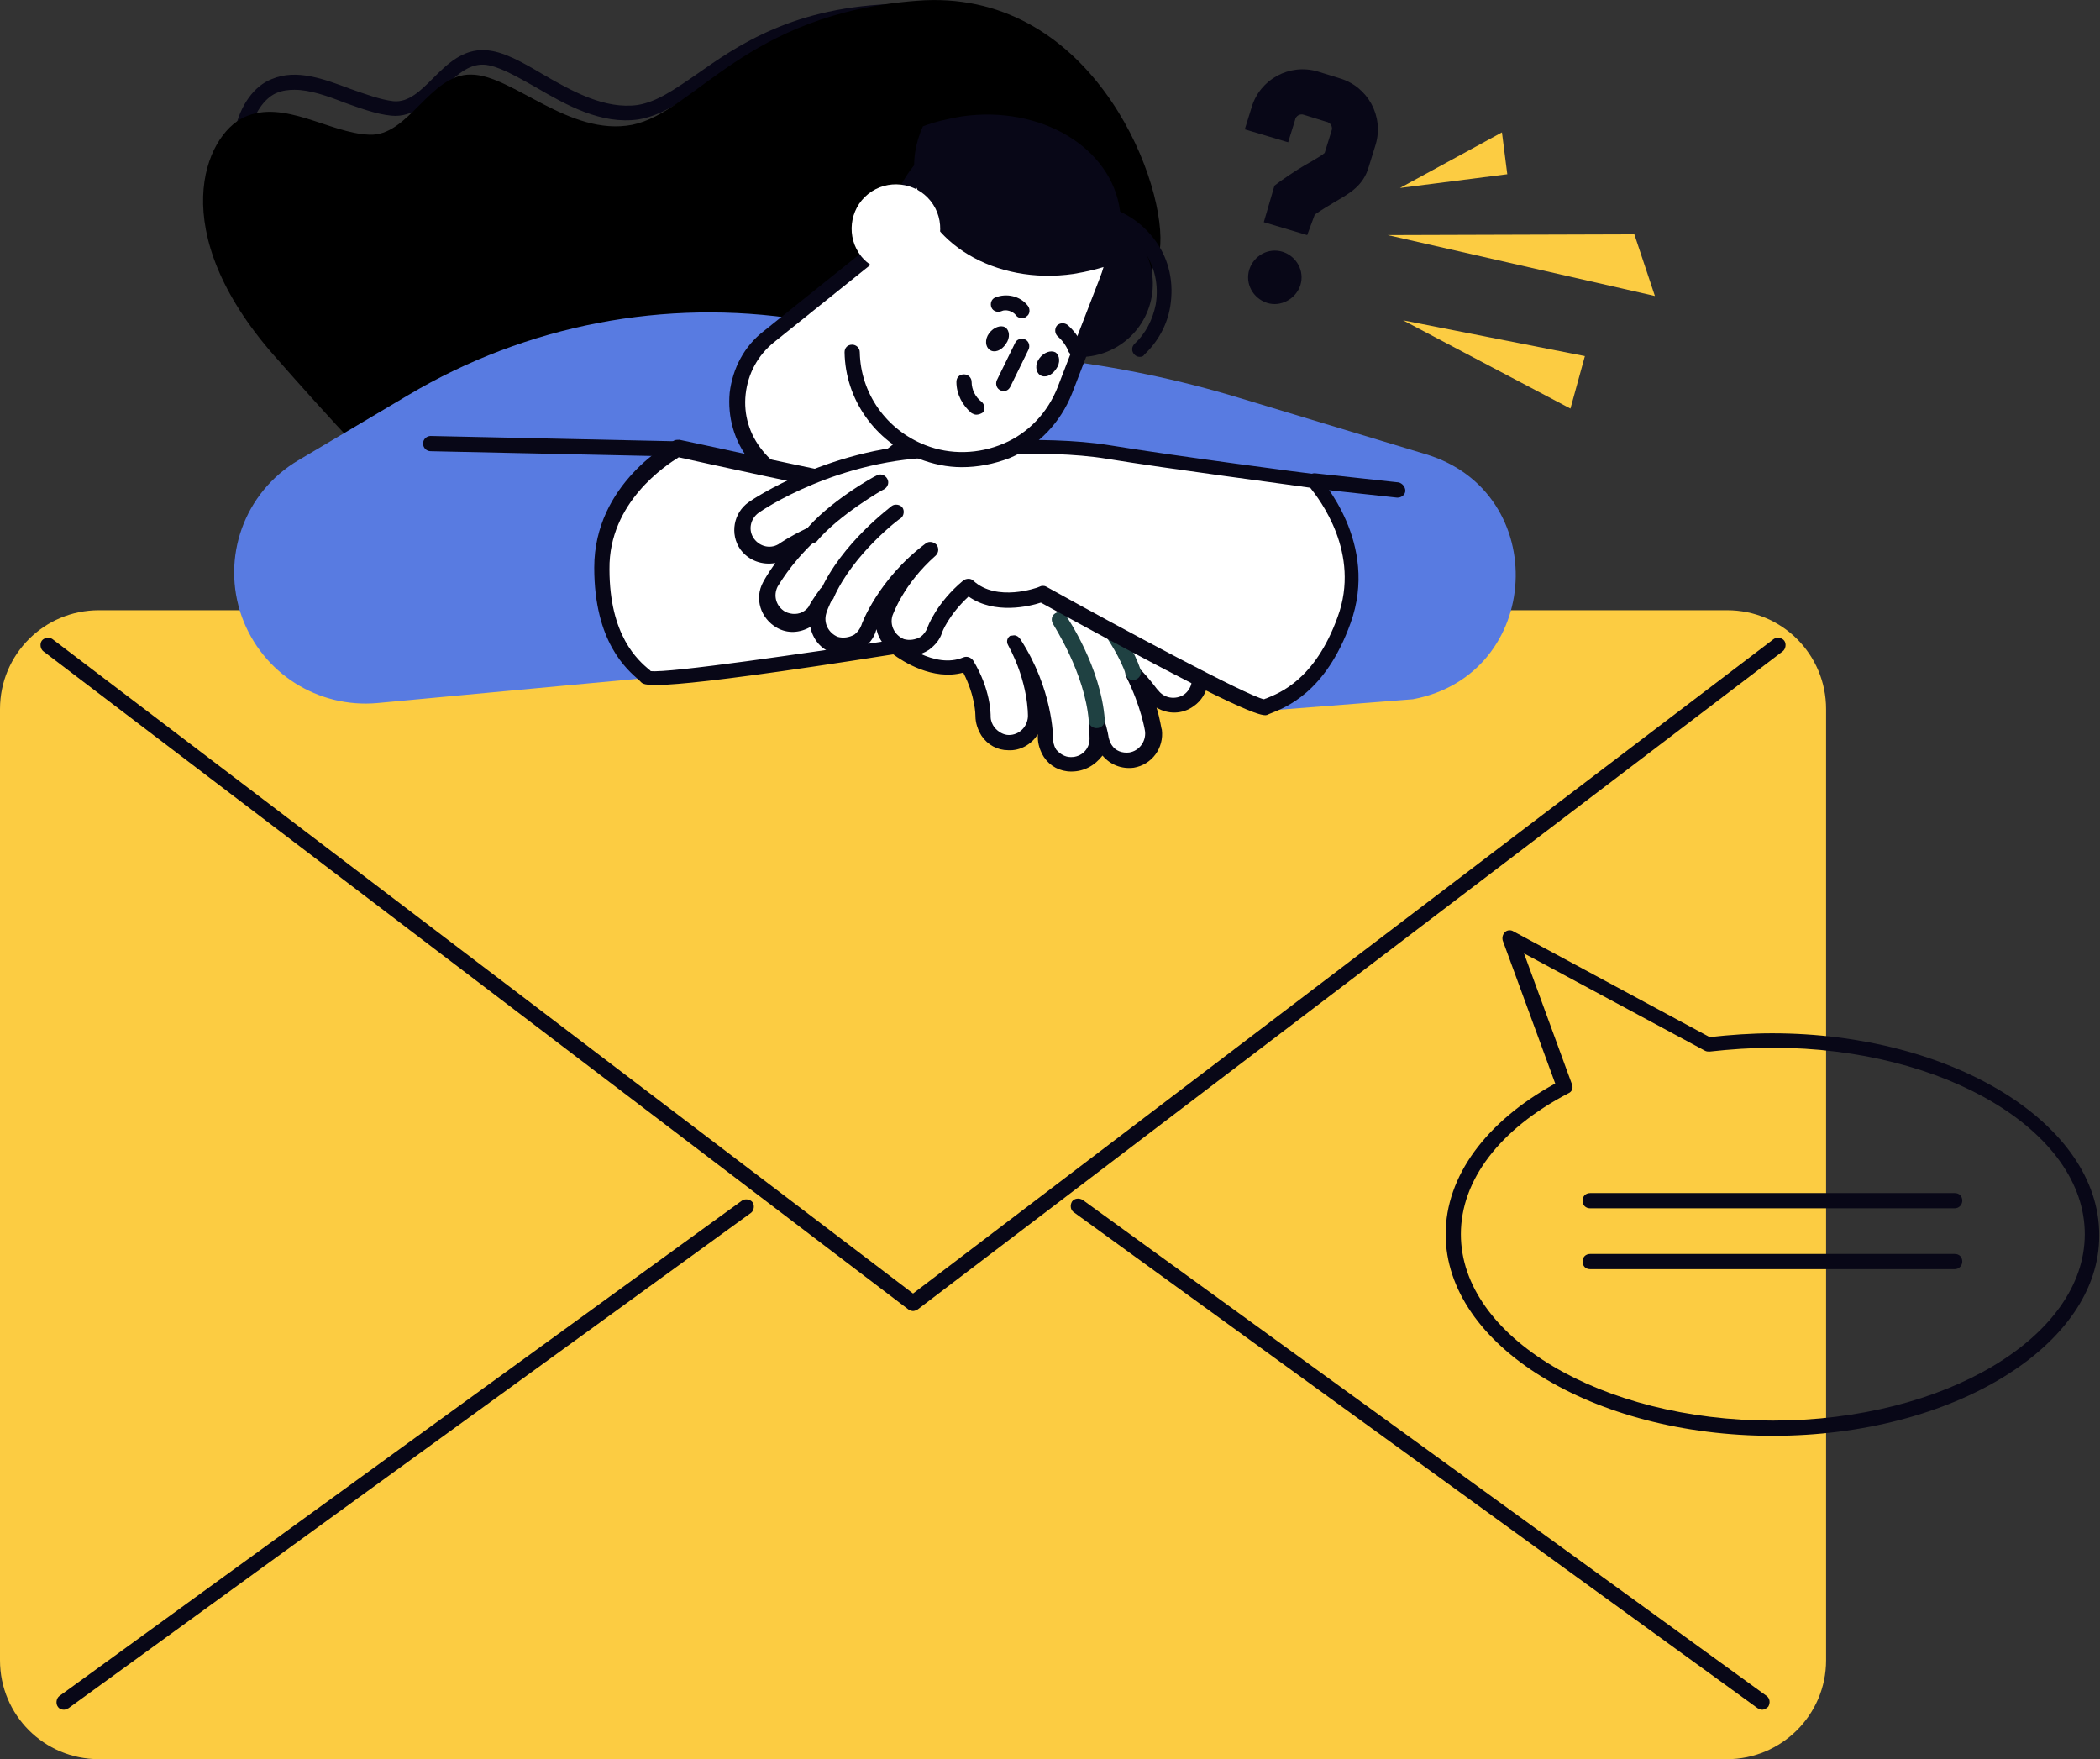
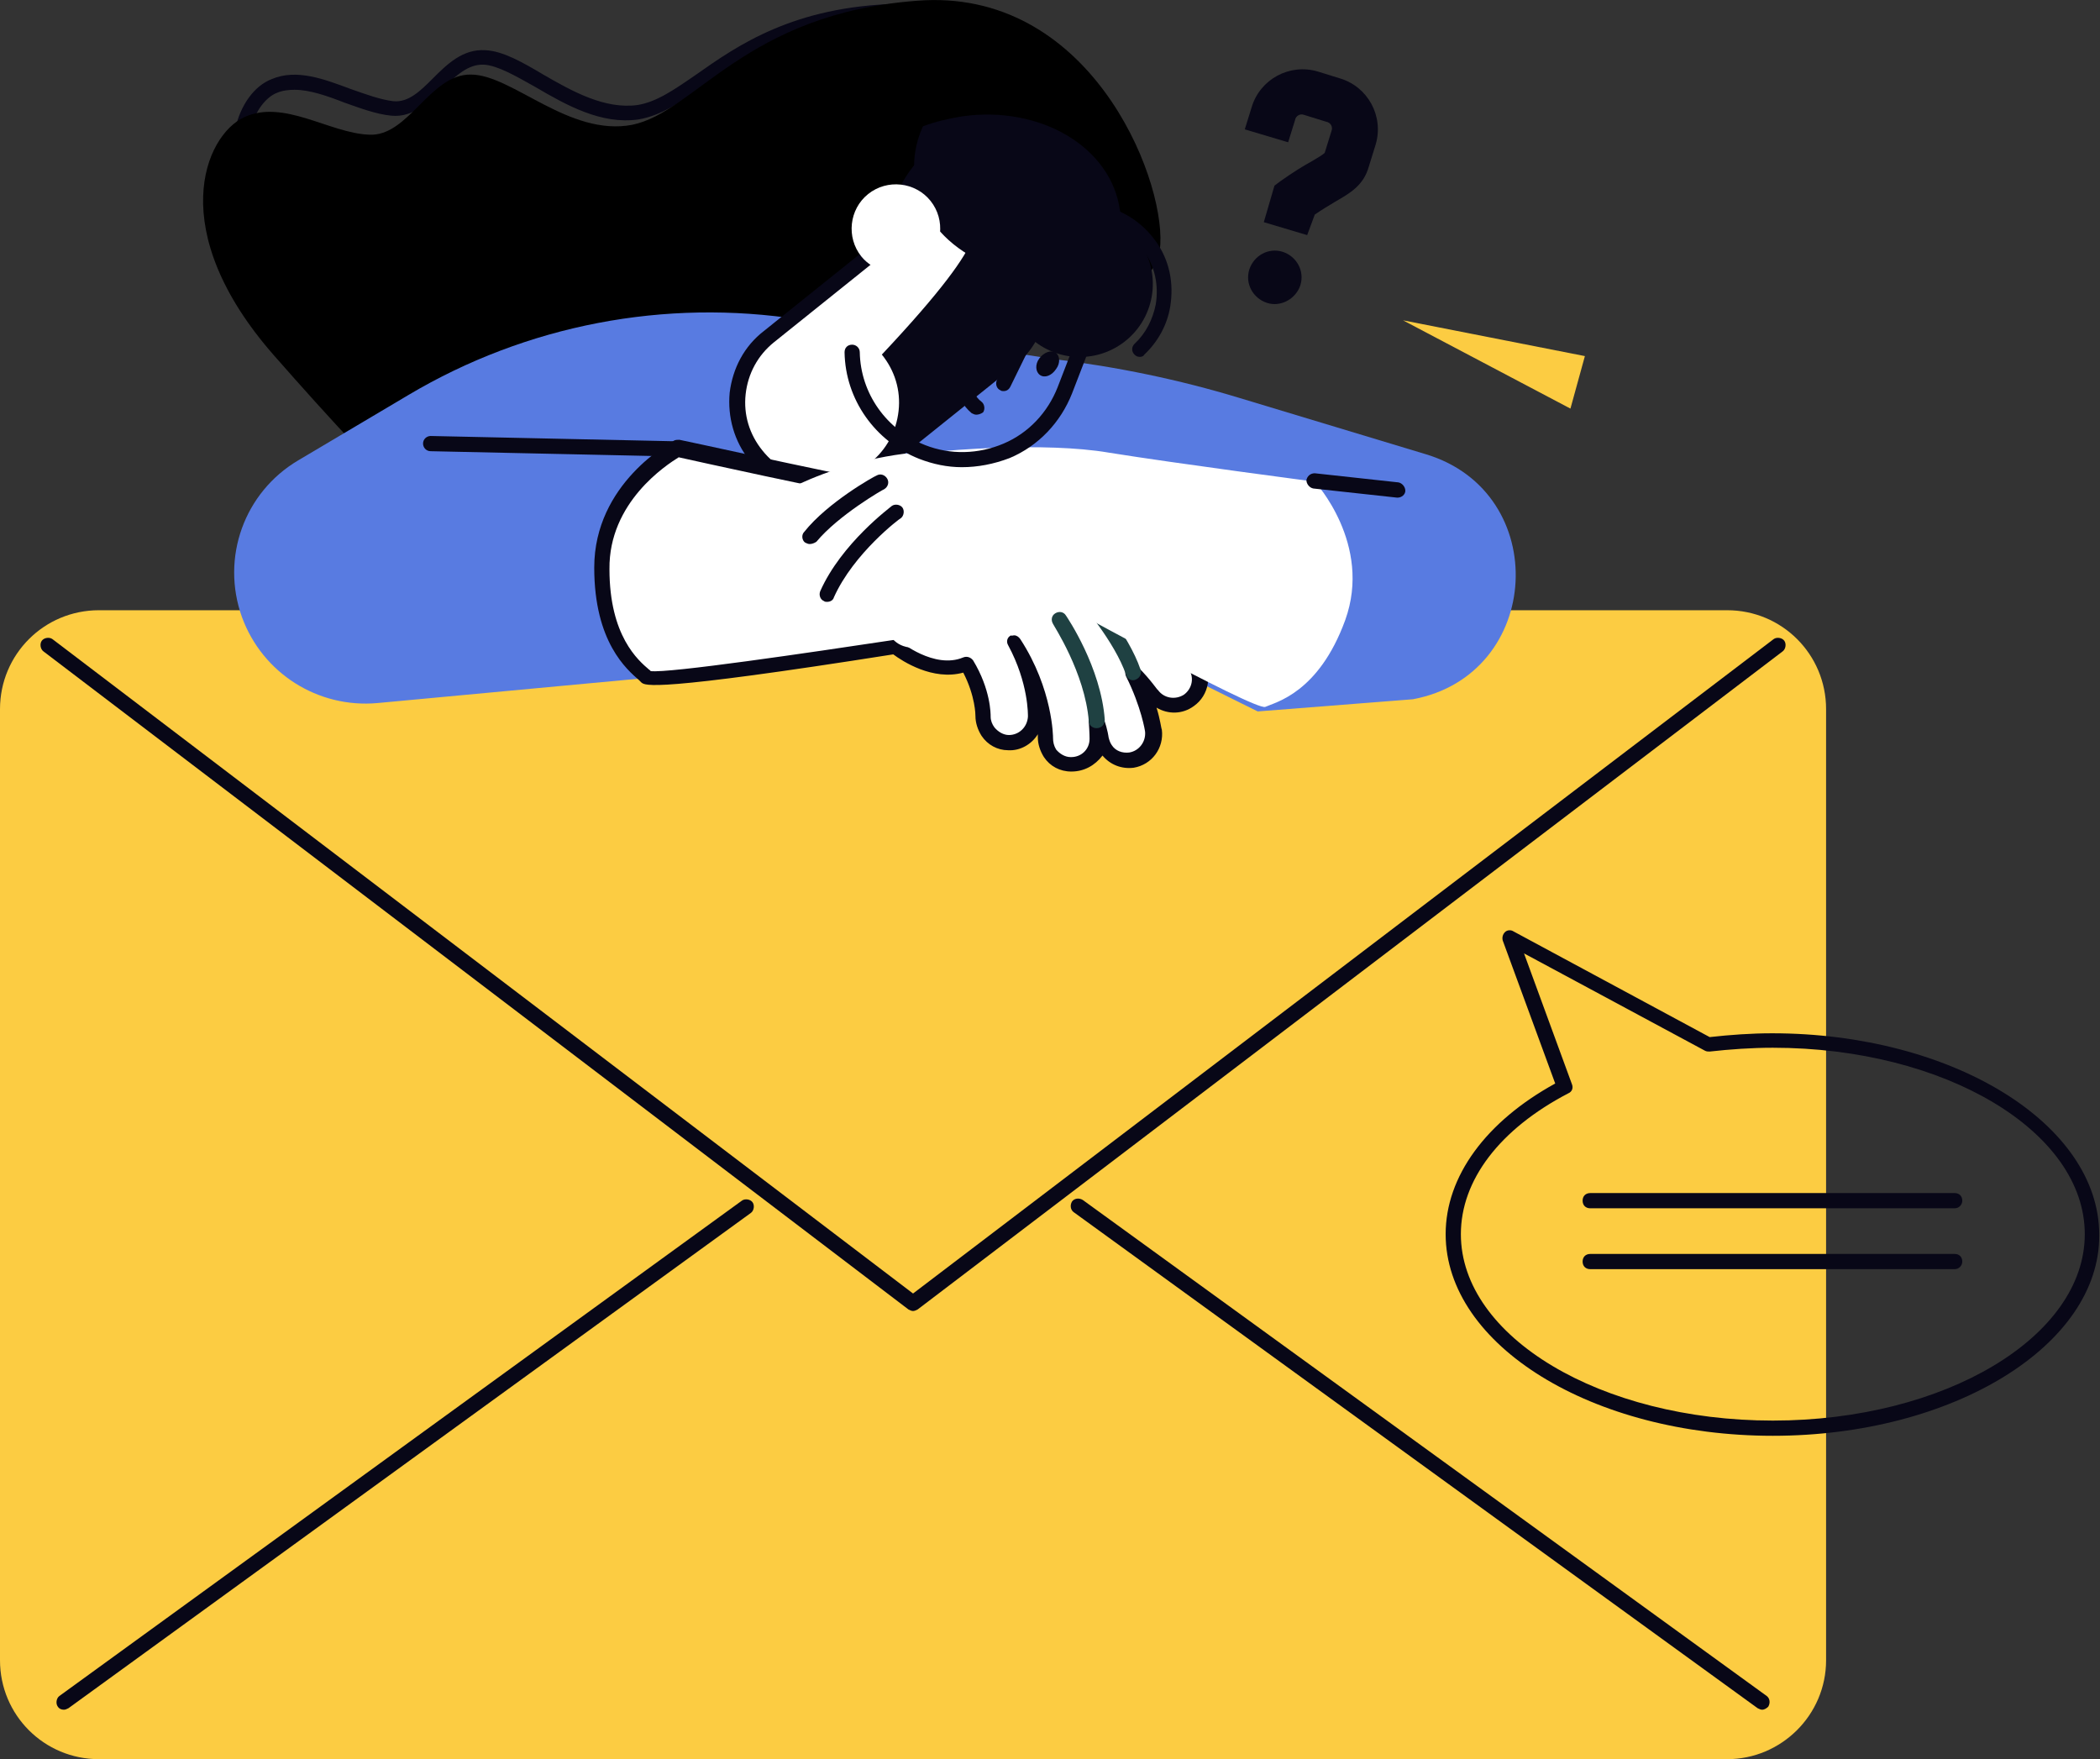
<svg xmlns="http://www.w3.org/2000/svg" version="1.1" x="0px" y="0px" viewBox="0 0 276 231.2" style="enable-background:new 0 0 276 231.2;" xml:space="preserve">
  <rect x="0" y="0" width="276" height="231.2" fill="#333333" stroke="none" />
  <style type="text/css">
	.st0{display:none;}
	.st1{display:inline;}
	.st2{fill:#F6F3E4;}
	.st3{fill:#7CA0FC;}
	.st4{fill:#1D1D1B;}
	.st5{fill:#FFFFFF;}
	.st6{fill:#080717;}
	.st7{fill:#FFCF4B;}
	.st8{fill:#FF9700;}
	.st9{fill:#587BE1;}
	.st10{fill:#FCCC42;}
	.st11{fill:#FFBF0D;}
	.st12{fill:#F3AA06;}
	.st13{fill:#FECE40;}
	.st14{fill:#10101A;}
	.st15{fill:#23285C;}
	.st16{fill:#282D33;}
	.st17{fill:#FF7BAC;}
	.st18{fill:#F3C02A;}
	.st19{fill:#1F4142;}
	.st20{fill:#FFCD00;}
	.st21{fill:#FFA813;}
	.st22{fill:#FFAB01;}
	.st23{fill:#FFC910;}
	.st24{fill:#B0C8F2;}
</style>
  <g id="Layer_4" class="st0">
    <g class="st1">
      <rect x="-28.4" y="0.5" class="st2" width="302.9" height="234.1" />
    </g>
  </g>
  <g id="Layer_2">
    <g>
      <path class="st10" d="M240,218.2v-125c0-7.2-5.8-13-13-13H120H13c-7.2,0-13,5.8-13,13v125c0,7.2,5.8,13,13,13h107h107    C234.1,231.2,240,225.4,240,218.2z" />
      <g>
        <path class="st6" d="M120,172.3c-0.2,0-0.4-0.1-0.6-0.2L5.7,85.6c-0.4-0.3-0.5-1-0.2-1.4c0.3-0.4,1-0.5,1.4-0.2L120,170l113.1-86     c0.4-0.3,1.1-0.2,1.4,0.2c0.3,0.4,0.2,1.1-0.2,1.4l-113.7,86.5C120.4,172.2,120.2,172.3,120,172.3z" />
      </g>
      <g>
        <path class="st6" d="M231.6,224.7c-0.2,0-0.4-0.1-0.6-0.2l-89.9-65.2c-0.4-0.3-0.5-0.9-0.2-1.4c0.3-0.4,0.9-0.5,1.4-0.2     l89.9,65.2c0.4,0.3,0.5,0.9,0.2,1.4C232.2,224.5,231.9,224.7,231.6,224.7z" />
      </g>
      <g>
        <path class="st6" d="M8.4,224.7c-0.3,0-0.6-0.1-0.8-0.4c-0.3-0.4-0.2-1.1,0.2-1.4l89.7-65.1c0.4-0.3,1.1-0.2,1.4,0.2     c0.3,0.4,0.2,1.1-0.2,1.4L9,224.5C8.8,224.6,8.6,224.7,8.4,224.7z" />
      </g>
      <g>
        <path class="st6" d="M82.1,76.9c-0.9,0-1.4-0.2-1.8-0.3C70,73.3,54.4,56.9,40.5,41.3C30,29.6,30,21,30.9,17     c0.7-3.2,2.5-5.7,4.8-6.6c3.3-1.4,6.9,0,10.4,1.3c2,0.7,3.9,1.4,5.6,1.6c2,0.2,3.6-1.4,5.2-3c1.8-1.8,3.9-3.9,6.9-3.7     c2.3,0.1,4.9,1.6,7.6,3.2c3.8,2.2,8.1,4.6,12.4,4c2.5-0.4,4.8-2,7.7-4c5.4-3.8,12.8-9,26.6-9.3c7.6-0.2,14.8,2.8,20.7,8.5     c8.1,7.9,11.8,18.8,11.8,23.9c0,8.7-15.1,9.9-17.8,10c-1.7,1.5-11.4,9.9-22,18C92.3,74.8,85.1,76.9,82.1,76.9z M38.7,11.8     c-0.8,0-1.6,0.1-2.3,0.4c-1.3,0.5-2.9,2.2-3.6,5.2c-0.7,3-1.1,11.1,9.2,22.6c12.9,14.5,29,31.5,39,34.8c0.3,0.1,0.7,0.2,1.2,0.2     c9.3,0,38.6-24.1,49.6-33.8c0.2-0.2,0.4-0.2,0.6-0.3c0.2,0,16.2-0.6,16.2-8c0-4.7-3.6-15-11.2-22.5c-5.6-5.5-12.1-8.1-19.3-8     C104.8,2.7,98,7.5,92.5,11.3c-3,2.1-5.6,3.9-8.6,4.4c-4.9,0.7-9.5-1.9-13.6-4.3c-2.5-1.4-4.9-2.8-6.7-2.9     c-2.1-0.1-3.7,1.5-5.4,3.1c-1.8,1.8-3.9,3.9-6.8,3.6c-2-0.2-4.1-1-6.1-1.7C43,12.6,40.7,11.8,38.7,11.8z" />
      </g>
      <path d="M133.6,42.8c0,0,18.4-1.5,18.9-10.7c0.5-9.2-9.5-33.8-32-32C98,1.8,91.4,14.7,83.1,16.4C74.8,18,67.3,9.8,61.9,9.8    c-5.4-0.1-8.2,8.2-13.4,7.9c-5.2-0.2-11.2-4.7-16.4-2.3c-5.2,2.4-10.5,14.9,3.9,31.3c14.4,16.4,29.9,32.6,40.2,35.5    C86.6,85.1,133.6,42.8,133.6,42.8z" />
      <g>
        <path class="st6" d="M149.8,46.9c-0.3,0-0.5-0.1-0.7-0.3c-0.4-0.4-0.4-1,0-1.4c1.5-1.4,2.4-3.2,2.8-5.2c0.4-2.5-0.1-5-1.6-7.1     c-1.4-2.1-3.6-3.4-6.1-3.9c-2.5-0.4-5,0.1-7.1,1.6c-2.1,1.4-3.4,3.6-3.9,6.1c-0.1,0.5-0.6,0.9-1.2,0.8c-0.5-0.1-0.9-0.6-0.8-1.2     c0.5-3,2.2-5.6,4.7-7.4c2.5-1.8,5.5-2.4,8.6-1.9c3,0.5,5.6,2.2,7.4,4.7c1.8,2.5,2.4,5.5,1.9,8.6c-0.4,2.4-1.6,4.6-3.4,6.3     C150.3,46.8,150.1,46.9,149.8,46.9z" />
      </g>
      <ellipse transform="matrix(0.819 -0.574 0.574 0.819 4.286 88.22)" class="st6" cx="141.9" cy="37.3" rx="9.6" ry="9.6" />
      <path class="st9" d="M85,89.1l-35.4,3.3c-7.8,0.7-15.1-3.9-17.8-11.3l0,0c-2.8-7.8,0.3-16.4,7.4-20.6l14.5-8.6    c15.5-9.2,33.7-12.7,51.5-9.9l33.3,5.2c8.3,1,16.5,2.7,24.4,5.1l24.5,7.4c16.6,5,15.4,29-1.7,32.2l-20.4,1.6l-23.4-11.6L85,89.1z" />
      <g>
        <g>
          <path class="st5" d="M99.3,59.8L99.3,59.8c3.8,4.8,10.8,5.6,15.6,1.7l17.7-14.2c4.8-3.8,5.6-10.8,1.7-15.6l0,0      c-3.8-4.8-10.8-5.6-15.6-1.7l-17.7,14.2C96.3,48,95.5,55,99.3,59.8z" />
-           <path class="st6" d="M108,65c-3.6,0-7.1-1.6-9.5-4.5c-2-2.5-2.9-5.7-2.6-8.9c0.4-3.2,1.9-6.1,4.5-8.1l17.7-14.2      c5.2-4.2,12.8-3.3,17,1.9c2,2.5,2.9,5.7,2.6,8.9c-0.4,3.2-1.9,6.1-4.5,8.1l-17.7,14.2C113.3,64.1,110.7,65,108,65z M125.7,28.6      c-2.2,0-4.4,0.7-6.3,2.2L101.7,45c-2.1,1.7-3.4,4.1-3.7,6.8c-0.3,2.7,0.5,5.3,2.2,7.4c3.5,4.4,9.8,5.1,14.2,1.6L132,46.6      c2.1-1.7,3.4-4.1,3.7-6.8c0.3-2.7-0.5-5.3-2.2-7.4C131.6,29.9,128.7,28.6,125.7,28.6z" />
+           <path class="st6" d="M108,65c-3.6,0-7.1-1.6-9.5-4.5c-2-2.5-2.9-5.7-2.6-8.9c0.4-3.2,1.9-6.1,4.5-8.1l17.7-14.2      c5.2-4.2,12.8-3.3,17,1.9c2,2.5,2.9,5.7,2.6,8.9c-0.4,3.2-1.9,6.1-4.5,8.1l-17.7,14.2C113.3,64.1,110.7,65,108,65z M125.7,28.6      c-2.2,0-4.4,0.7-6.3,2.2L101.7,45c-2.1,1.7-3.4,4.1-3.7,6.8c-0.3,2.7,0.5,5.3,2.2,7.4c3.5,4.4,9.8,5.1,14.2,1.6c2.1-1.7,3.4-4.1,3.7-6.8c0.3-2.7-0.5-5.3-2.2-7.4C131.6,29.9,128.7,28.6,125.7,28.6z" />
        </g>
      </g>
      <g>
        <g>
          <path class="st5" d="M89,59c0,0,18.1,4,26.7,5.6c8.6,1.6,20.7,7.3,20.7,7.3c13,4.8,20.3,15,20.6,15.4c1.1,1.5,0.7,3.7-0.8,4.8      c-1.5,1.1-3.7,0.7-4.8-0.8c0,0-0.9-1.2-2.5-2.9c2.1,4.2,2.6,7.4,2.6,7.6c0.3,1.9-1,3.6-2.9,3.9c-1.3,0.2-2.6-0.4-3.3-1.4      c-0.3-0.4-0.5-0.9-0.6-1.5c0,0-0.2-0.9-0.6-2.3c0.1,1.4,0.1,2.2,0.1,2.4c0,1.9-1.6,3.4-3.5,3.3c-1.1,0-2.1-0.6-2.7-1.5      c-0.4-0.6-0.6-1.3-0.6-2c0-0.1,0-6.1-4.1-12.4c2.8,5.2,2.8,9.6,2.8,9.9c0,1.9-1.6,3.4-3.5,3.3c-1.1,0-2.1-0.6-2.7-1.5      c-0.4-0.6-0.6-1.3-0.6-2c0-0.2,0-3.2-2.2-6.9c-4.5,1.9-9.4-2.3-9.4-2.3s-31.6,5-32.6,4c-1.1-1-5.9-4.1-5.9-14.3      C79,64.1,89,59,89,59z" />
          <path class="st6" d="M140.8,101.4C140.8,101.4,140.8,101.4,140.8,101.4c-1.5,0-2.8-0.7-3.6-1.9c-0.5-0.8-0.8-1.7-0.8-2.6      c0,0,0-0.1,0-0.4c-0.8,1.3-2.3,2.2-3.9,2.1c-1.4,0-2.7-0.7-3.5-1.9c-0.5-0.8-0.8-1.7-0.8-2.6c0-0.1,0-2.6-1.6-5.7      c-4,1.1-8-1.5-9.2-2.4c-31.7,5-32.6,4.1-33.1,3.7c-0.1-0.1-0.2-0.2-0.3-0.3c-1.6-1.4-5.9-5-5.9-14.8c0-11.1,10.1-16.5,10.5-16.7      c0.2-0.1,0.4-0.1,0.7-0.1c0.2,0,18.1,4,26.7,5.6c8.7,1.6,20.5,7.1,21,7.4c13.2,4.9,20.7,15.3,21,15.8c1.4,2,0.9,4.8-1.1,6.2      c-1.5,1.1-3.4,1.1-4.9,0.2c0.5,1.6,0.6,2.7,0.7,2.9c0.3,2.4-1.3,4.6-3.7,5c-1.6,0.2-3.1-0.4-4.1-1.6      C143.9,100.6,142.5,101.4,140.8,101.4z M133.3,83.5c0.3,0,0.6,0.2,0.8,0.5c4.3,6.6,4.3,12.9,4.3,13c0,0.5,0.1,1,0.4,1.5      c0.5,0.6,1.2,1,1.9,1c0,0,0,0,0.1,0c1.3,0,2.4-1,2.4-2.4c0,0,0-0.8-0.1-2.2c-0.1-0.5,0.3-1,0.8-1.1c0.5-0.1,1,0.2,1.2,0.7      c0.5,1.5,0.6,2.4,0.6,2.4c0.1,0.4,0.2,0.7,0.4,1c0.5,0.8,1.4,1.1,2.3,1c1.3-0.2,2.2-1.4,2.1-2.7c0-0.1-0.5-3.3-2.5-7.3      c-0.2-0.4-0.1-1,0.3-1.3c0.4-0.3,1-0.2,1.3,0.1c1.7,1.7,2.5,3,2.6,3c0.8,1.1,2.3,1.3,3.4,0.6c1.1-0.8,1.4-2.3,0.6-3.4      c-0.3-0.4-7.4-10.3-20.1-15.1c-0.2-0.1-12.1-5.7-20.5-7.2c-7.9-1.4-23.7-4.9-26.4-5.5c-1.6,1-9.2,5.9-9.1,14.7      c0,8.8,3.8,12,5.2,13.2c0.1,0.1,0.2,0.1,0.2,0.2c2.4,0.3,20.7-2.4,32-4.1c0.3,0,0.6,0,0.8,0.2c0,0,4.5,3.7,8.3,2.1      c0.5-0.2,1,0,1.3,0.4c2.3,3.8,2.3,7,2.3,7.4c0,0.5,0.2,1,0.5,1.4c0.5,0.6,1.2,1,1.9,1c1.3,0,2.4-1,2.5-2.4      c0-0.2,0.1-4.4-2.6-9.4c-0.3-0.5-0.1-1.1,0.4-1.3C132.9,83.6,133.1,83.5,133.3,83.5z M85.7,88.4L85.7,88.4L85.7,88.4z       M85.4,88.2" />
        </g>
        <g>
          <path class="st5" d="M142.7,78.5c0,0,4.6,5.3,6.2,9.9L142.7,78.5z" />
          <path class="st19" d="M148.9,89.4c-0.4,0-0.8-0.3-0.9-0.7c-1.5-4.4-6-9.5-6-9.6c-0.4-0.4-0.3-1,0.1-1.4c0.4-0.4,1-0.3,1.4,0.1      c0.2,0.2,4.8,5.5,6.4,10.2c0.2,0.5-0.1,1.1-0.6,1.3C149.1,89.4,149,89.4,148.9,89.4z" />
        </g>
        <g>
          <path class="st5" d="M139.2,81.5c0,0,4.4,6.5,4.9,13.3L139.2,81.5z" />
          <path class="st19" d="M144.1,95.7c-0.5,0-1-0.4-1-0.9c-0.5-6.4-4.7-12.7-4.7-12.8c-0.3-0.5-0.2-1.1,0.3-1.4      c0.5-0.3,1.1-0.2,1.4,0.3c0.2,0.3,4.6,6.8,5.1,13.7C145.2,95.2,144.8,95.7,144.1,95.7C144.2,95.7,144.2,95.7,144.1,95.7z" />
        </g>
      </g>
      <g>
        <g>
          <path class="st5" d="M172.8,63.3c0,0-18.3-2.4-27-3.8c-8.7-1.5-22-0.2-22-0.2c-13.8,0.1-24.2,7.2-24.6,7.5      c-1.6,1.1-1.9,3.2-0.9,4.8c1.1,1.6,3.2,1.9,4.8,0.9c0,0,1.2-0.8,3.3-1.9c-3.4,3.2-4.9,6.1-5.1,6.3c-0.9,1.7-0.3,3.7,1.4,4.6      c1.2,0.6,2.6,0.5,3.6-0.2c0.4-0.3,0.8-0.7,1.1-1.2c0,0,0.5-0.8,1.3-1.9c-0.6,1.2-0.9,2.1-0.9,2.2c-0.6,1.8,0.4,3.7,2.2,4.3      c1.1,0.4,2.2,0.2,3.1-0.4c0.6-0.4,1-1,1.3-1.7c0-0.1,2.1-5.8,8.1-10.3c-4.4,3.9-5.9,8.1-5.9,8.3c-0.6,1.8,0.4,3.7,2.1,4.3      c1.1,0.4,2.2,0.2,3.1-0.4c0.6-0.4,1-1,1.3-1.7c0.1-0.2,1.1-3,4.4-5.7C131,80.3,137,78,137,78s28,15.5,29.3,14.9      c1.3-0.6,7-1.8,10.5-11.4C180.4,71.5,172.8,63.3,172.8,63.3z" />
-           <path class="st6" d="M166.3,94c-1.1,0-5.3-1.5-29.5-14.8c-1.5,0.5-6.1,1.6-9.5-0.8c-2.6,2.4-3.5,4.7-3.5,4.8      c-0.3,0.9-0.9,1.6-1.7,2.2c-1.2,0.8-2.6,1-4,0.6c-1.5-0.5-2.6-1.8-2.9-3.3c-0.1,0.2-0.1,0.3-0.1,0.3c-0.3,0.9-0.9,1.7-1.7,2.2      c-1.2,0.8-2.6,1-4,0.6c-1.6-0.5-2.6-1.9-2.9-3.4c-1.4,0.8-3,0.9-4.4,0.1c-2.1-1.2-3-3.8-1.8-6c0.1-0.2,0.6-1.1,1.6-2.5      c-1.7,0.3-3.5-0.3-4.6-1.8c-1.4-2-0.9-4.8,1.1-6.2c0.4-0.3,11-7.5,25.2-7.7c0.5,0,13.4-1.2,22.1,0.2c8.5,1.4,26.8,3.8,27,3.8      c0.2,0,0.4,0.1,0.6,0.3c0.3,0.4,8,8.8,4.2,19.3c-3.3,9.2-8.6,11.1-10.6,11.9c-0.2,0.1-0.3,0.1-0.4,0.2      C166.6,93.9,166.5,94,166.3,94z M166.2,92L166.2,92L166.2,92z M137,77c0.2,0,0.3,0,0.5,0.1c9.9,5.5,26.3,14.3,28.6,14.8      c0.1,0,0.2-0.1,0.3-0.1c1.7-0.7,6.4-2.4,9.4-10.7c3.1-8.4-2.4-15.5-3.6-17c-2.7-0.4-18.8-2.5-26.7-3.8      c-8.4-1.4-21.6-0.2-21.7-0.2c-13.6,0.1-23.7,7-24.1,7.3c-1.1,0.8-1.4,2.3-0.6,3.4c0.8,1.1,2.3,1.4,3.4,0.6c0,0,1.3-0.9,3.4-1.9      c0.4-0.2,1-0.1,1.3,0.3c0.3,0.4,0.2,1-0.1,1.3c-3.3,3.1-4.8,5.9-4.9,6c-0.6,1.2-0.2,2.6,1,3.3c0.8,0.4,1.8,0.4,2.5-0.1      c0.3-0.2,0.6-0.5,0.7-0.8c0.1-0.2,0.6-1,1.4-2.1c0.3-0.4,0.9-0.5,1.3-0.2c0.4,0.3,0.6,0.8,0.4,1.3c-0.6,1.2-0.9,2-0.9,2.1      c-0.4,1.3,0.3,2.6,1.5,3.1c0.7,0.2,1.5,0.1,2.2-0.3c0.4-0.3,0.7-0.7,0.9-1.2c0-0.1,2.2-6.1,8.5-10.8c0.4-0.3,1-0.2,1.4,0.2      c0.3,0.4,0.3,1-0.1,1.4c-4.3,3.8-5.6,7.7-5.7,7.9c-0.4,1.3,0.3,2.6,1.5,3.1c0.7,0.2,1.5,0.1,2.2-0.3c0.4-0.3,0.7-0.7,0.9-1.2      c0-0.1,1.2-3.3,4.7-6.2c0.4-0.3,1-0.3,1.3,0c3.1,2.9,8.5,0.9,8.5,0.9C136.7,77.1,136.8,77,137,77z" />
        </g>
        <g>
          <path class="st5" d="M115.6,63.3c0,0-6.2,3.4-9.2,7.2L115.6,63.3z" />
          <path class="st6" d="M106.4,71.5c-0.2,0-0.4-0.1-0.6-0.2c-0.4-0.3-0.5-1-0.1-1.4c3.1-3.9,9.2-7.3,9.5-7.4      c0.5-0.3,1.1-0.1,1.4,0.4c0.3,0.5,0.1,1.1-0.4,1.4c-0.1,0-6,3.4-8.9,6.9C107,71.4,106.7,71.5,106.4,71.5z" />
        </g>
        <g>
          <path class="st5" d="M117.9,67.3c0,0-6.4,4.6-9.1,10.8L117.9,67.3z" />
          <path class="st6" d="M108.7,79.1c-0.1,0-0.3,0-0.4-0.1c-0.5-0.2-0.7-0.8-0.5-1.3c2.8-6.3,9.2-11,9.4-11.2      c0.4-0.3,1.1-0.2,1.4,0.2c0.3,0.4,0.2,1.1-0.2,1.4c-0.1,0-6.2,4.6-8.8,10.4C109.5,78.9,109.1,79.1,108.7,79.1z" />
        </g>
      </g>
      <g>
        <g>
-           <path class="st5" d="M112,46.4c0.2,5.6,3.6,10.9,9.2,13.1l0,0c7.4,2.9,15.8-0.8,18.7-8.2l5.6-14.5c2.9-7.4-0.8-15.8-8.2-18.7v0      c-7.4-2.9-15.8,0.8-18.7,8.2L112,46.4z" />
          <path class="st6" d="M126.4,61.4c-1.9,0-3.8-0.4-5.6-1.1c-5.8-2.3-9.7-7.8-9.8-14c0-0.6,0.4-1,1-1c0.5,0,1,0.4,1,1      c0.1,5.4,3.5,10.2,8.6,12.2c3.3,1.3,7,1.2,10.3-0.2c3.3-1.4,5.8-4.1,7.1-7.4l5.6-14.5c1.3-3.3,1.2-7-0.2-10.3s-4.1-5.8-7.4-7.1      c-3.3-1.3-7-1.2-10.3,0.2c-3.3,1.4-5.8,4.1-7.1,7.4c-0.2,0.5-0.8,0.8-1.3,0.6c-0.5-0.2-0.8-0.8-0.6-1.3c1.5-3.8,4.4-6.9,8.2-8.5      c3.8-1.7,8-1.7,11.8-0.2c7.9,3.1,11.9,12.1,8.8,20l-5.6,14.5c-1.5,3.8-4.4,6.9-8.2,8.5C130.6,61,128.5,61.4,126.4,61.4z" />
        </g>
        <path class="st6" d="M126.4,15.3c-1.8,0.3-3.5,0.7-5.1,1.3c-1,2.2-1.4,4.6-1,7c1.2,8.3,10.5,13.9,20.8,12.4     c1.8-0.3,3.5-0.7,5.1-1.3c1-2.2,1.4-4.6,1-7C146.1,19.4,136.8,13.8,126.4,15.3z" />
        <path class="st5" d="M121.4,34.6c2.5-2,2.9-5.7,0.9-8.2c-2-2.5-5.7-2.9-8.2-0.9c-2.5,2-2.9,5.7-0.9,8.2c0.8,1,2,1.7,3.2,2     L121.4,34.6z" />
        <path class="st6" d="M136.6,47.1c-0.6,0.8-0.5,1.8,0.1,2.2c0.6,0.4,1.5,0.1,2.1-0.8c0.6-0.8,0.5-1.8-0.1-2.2     C138.1,46,137.2,46.3,136.6,47.1z" />
        <path class="st6" d="M130,43.8c-0.6,0.8-0.5,1.8,0.1,2.2c0.6,0.4,1.5,0.1,2.1-0.8c0.6-0.8,0.5-1.8-0.1-2.2     C131.5,42.7,130.6,43,130,43.8z" />
        <g>
          <path class="st6" d="M128.3,54.5c-0.2,0-0.4-0.1-0.6-0.2c-1.2-1-2-2.5-2-4.1c0-0.6,0.4-1,1-1c0.5,0,1,0.4,1,1c0,1,0.5,2,1.3,2.6      c0.4,0.3,0.5,1,0.2,1.4C128.9,54.4,128.6,54.5,128.3,54.5z" />
        </g>
        <g>
          <path class="st6" d="M131.9,51.4c-0.1,0-0.3,0-0.4-0.1c-0.5-0.2-0.7-0.8-0.5-1.3l2.4-4.9c0.2-0.5,0.8-0.7,1.3-0.5      c0.5,0.2,0.7,0.8,0.5,1.3l-2.4,4.9C132.6,51.2,132.3,51.4,131.9,51.4z" />
        </g>
        <g>
          <path class="st6" d="M141.3,46.7c-0.4,0-0.8-0.2-0.9-0.6c-0.3-0.7-0.8-1.4-1.4-1.9c-0.4-0.4-0.4-1-0.1-1.4      c0.4-0.4,1-0.4,1.4-0.1c0.8,0.7,1.5,1.6,1.9,2.6c0.2,0.5,0,1.1-0.5,1.3C141.5,46.7,141.4,46.7,141.3,46.7z" />
        </g>
        <g>
          <path class="st6" d="M134.3,41.8c-0.3,0-0.6-0.1-0.8-0.4c-0.4-0.5-1.3-0.8-1.9-0.5c-0.5,0.2-1.1,0-1.3-0.5      c-0.2-0.5,0-1.1,0.5-1.3c1.5-0.6,3.3-0.2,4.3,1.1c0.3,0.4,0.3,1.1-0.2,1.4C134.7,41.8,134.5,41.8,134.3,41.8z" />
        </g>
      </g>
      <g>
        <path class="st6" d="M89,60C89,60,89,60,89,60l-32.4-0.7c-0.6,0-1-0.5-1-1c0-0.6,0.5-1,1-1L89,58c0.6,0,1,0.5,1,1     C90,59.5,89.6,60,89,60z" />
      </g>
      <g>
        <path class="st6" d="M183.7,65.4c0,0-0.1,0-0.1,0l-11-1.2c-0.5-0.1-0.9-0.6-0.9-1.1c0.1-0.5,0.5-0.9,1.1-0.9l11,1.2     c0.5,0.1,0.9,0.6,0.9,1.1C184.7,65,184.2,65.4,183.7,65.4z" />
      </g>
      <path class="st6" d="M164.2,35.4c-0.6,1.9,0.5,3.8,2.3,4.4s3.8-0.5,4.4-2.3c0.6-1.9-0.5-3.8-2.3-4.4    C166.7,32.5,164.8,33.6,164.2,35.4z" />
      <g>
        <path class="st6" d="M171.8,30.9l-5.7-1.7l1.4-4.8l0.8-0.6c1.7-1.2,3-2,4.1-2.6c0.7-0.4,1.5-0.9,1.7-1.1l0.9-2.9     c0.2-0.5-0.1-1.1-0.7-1.2l-2.9-0.9c-0.5-0.2-1.1,0.1-1.2,0.7l-0.9,2.9l-5.7-1.7l0.9-2.9c1.1-3.7,5-5.8,8.7-4.7l2.9,0.9     c3.7,1.1,5.8,5,4.7,8.7l-0.9,2.9c-0.7,2.5-2.5,3.5-4.4,4.6c-0.8,0.5-1.7,1-2.7,1.7L171.8,30.9z" />
      </g>
      <g>
        <path class="st6" d="M233,188.7c-23.7,0-43-11.9-43-26.5c0-7.6,5.3-14.8,14.4-19.8l-6.9-18.8c-0.1-0.4,0-0.8,0.3-1.1     c0.3-0.3,0.8-0.3,1.1-0.1l25.8,13.9c2.7-0.3,5.5-0.5,8.2-0.5c23.7,0,43,11.9,43,26.5C276,176.8,256.7,188.7,233,188.7z      M200.3,125.3l6.3,17.2c0.2,0.5,0,1-0.5,1.2c-9,4.7-14.1,11.4-14.1,18.5c0,13.5,18.4,24.5,41,24.5c22.6,0,41-11,41-24.5     c0-13.5-18.4-24.5-41-24.5c-2.8,0-5.6,0.2-8.3,0.5c-0.2,0-0.4,0-0.6-0.1L200.3,125.3z" />
      </g>
      <g>
        <path class="st6" d="M256.9,158.8h-47.9c-0.6,0-1-0.4-1-1c0-0.6,0.4-1,1-1h47.9c0.6,0,1,0.4,1,1     C257.9,158.3,257.5,158.8,256.9,158.8z" />
      </g>
      <g>
        <path class="st6" d="M256.9,166.8h-47.9c-0.6,0-1-0.4-1-1c0-0.6,0.4-1,1-1h47.9c0.6,0,1,0.4,1,1     C257.9,166.3,257.5,166.8,256.9,166.8z" />
      </g>
-       <polygon class="st10" points="182.4,30.9 214.8,30.8 217.5,38.9   " />
      <polygon class="st10" points="184.4,42.1 208.3,46.8 206.4,53.7   " />
-       <polygon class="st10" points="184,24.7 197.4,17.4 198.1,22.9   " />
    </g>
  </g>
</svg>